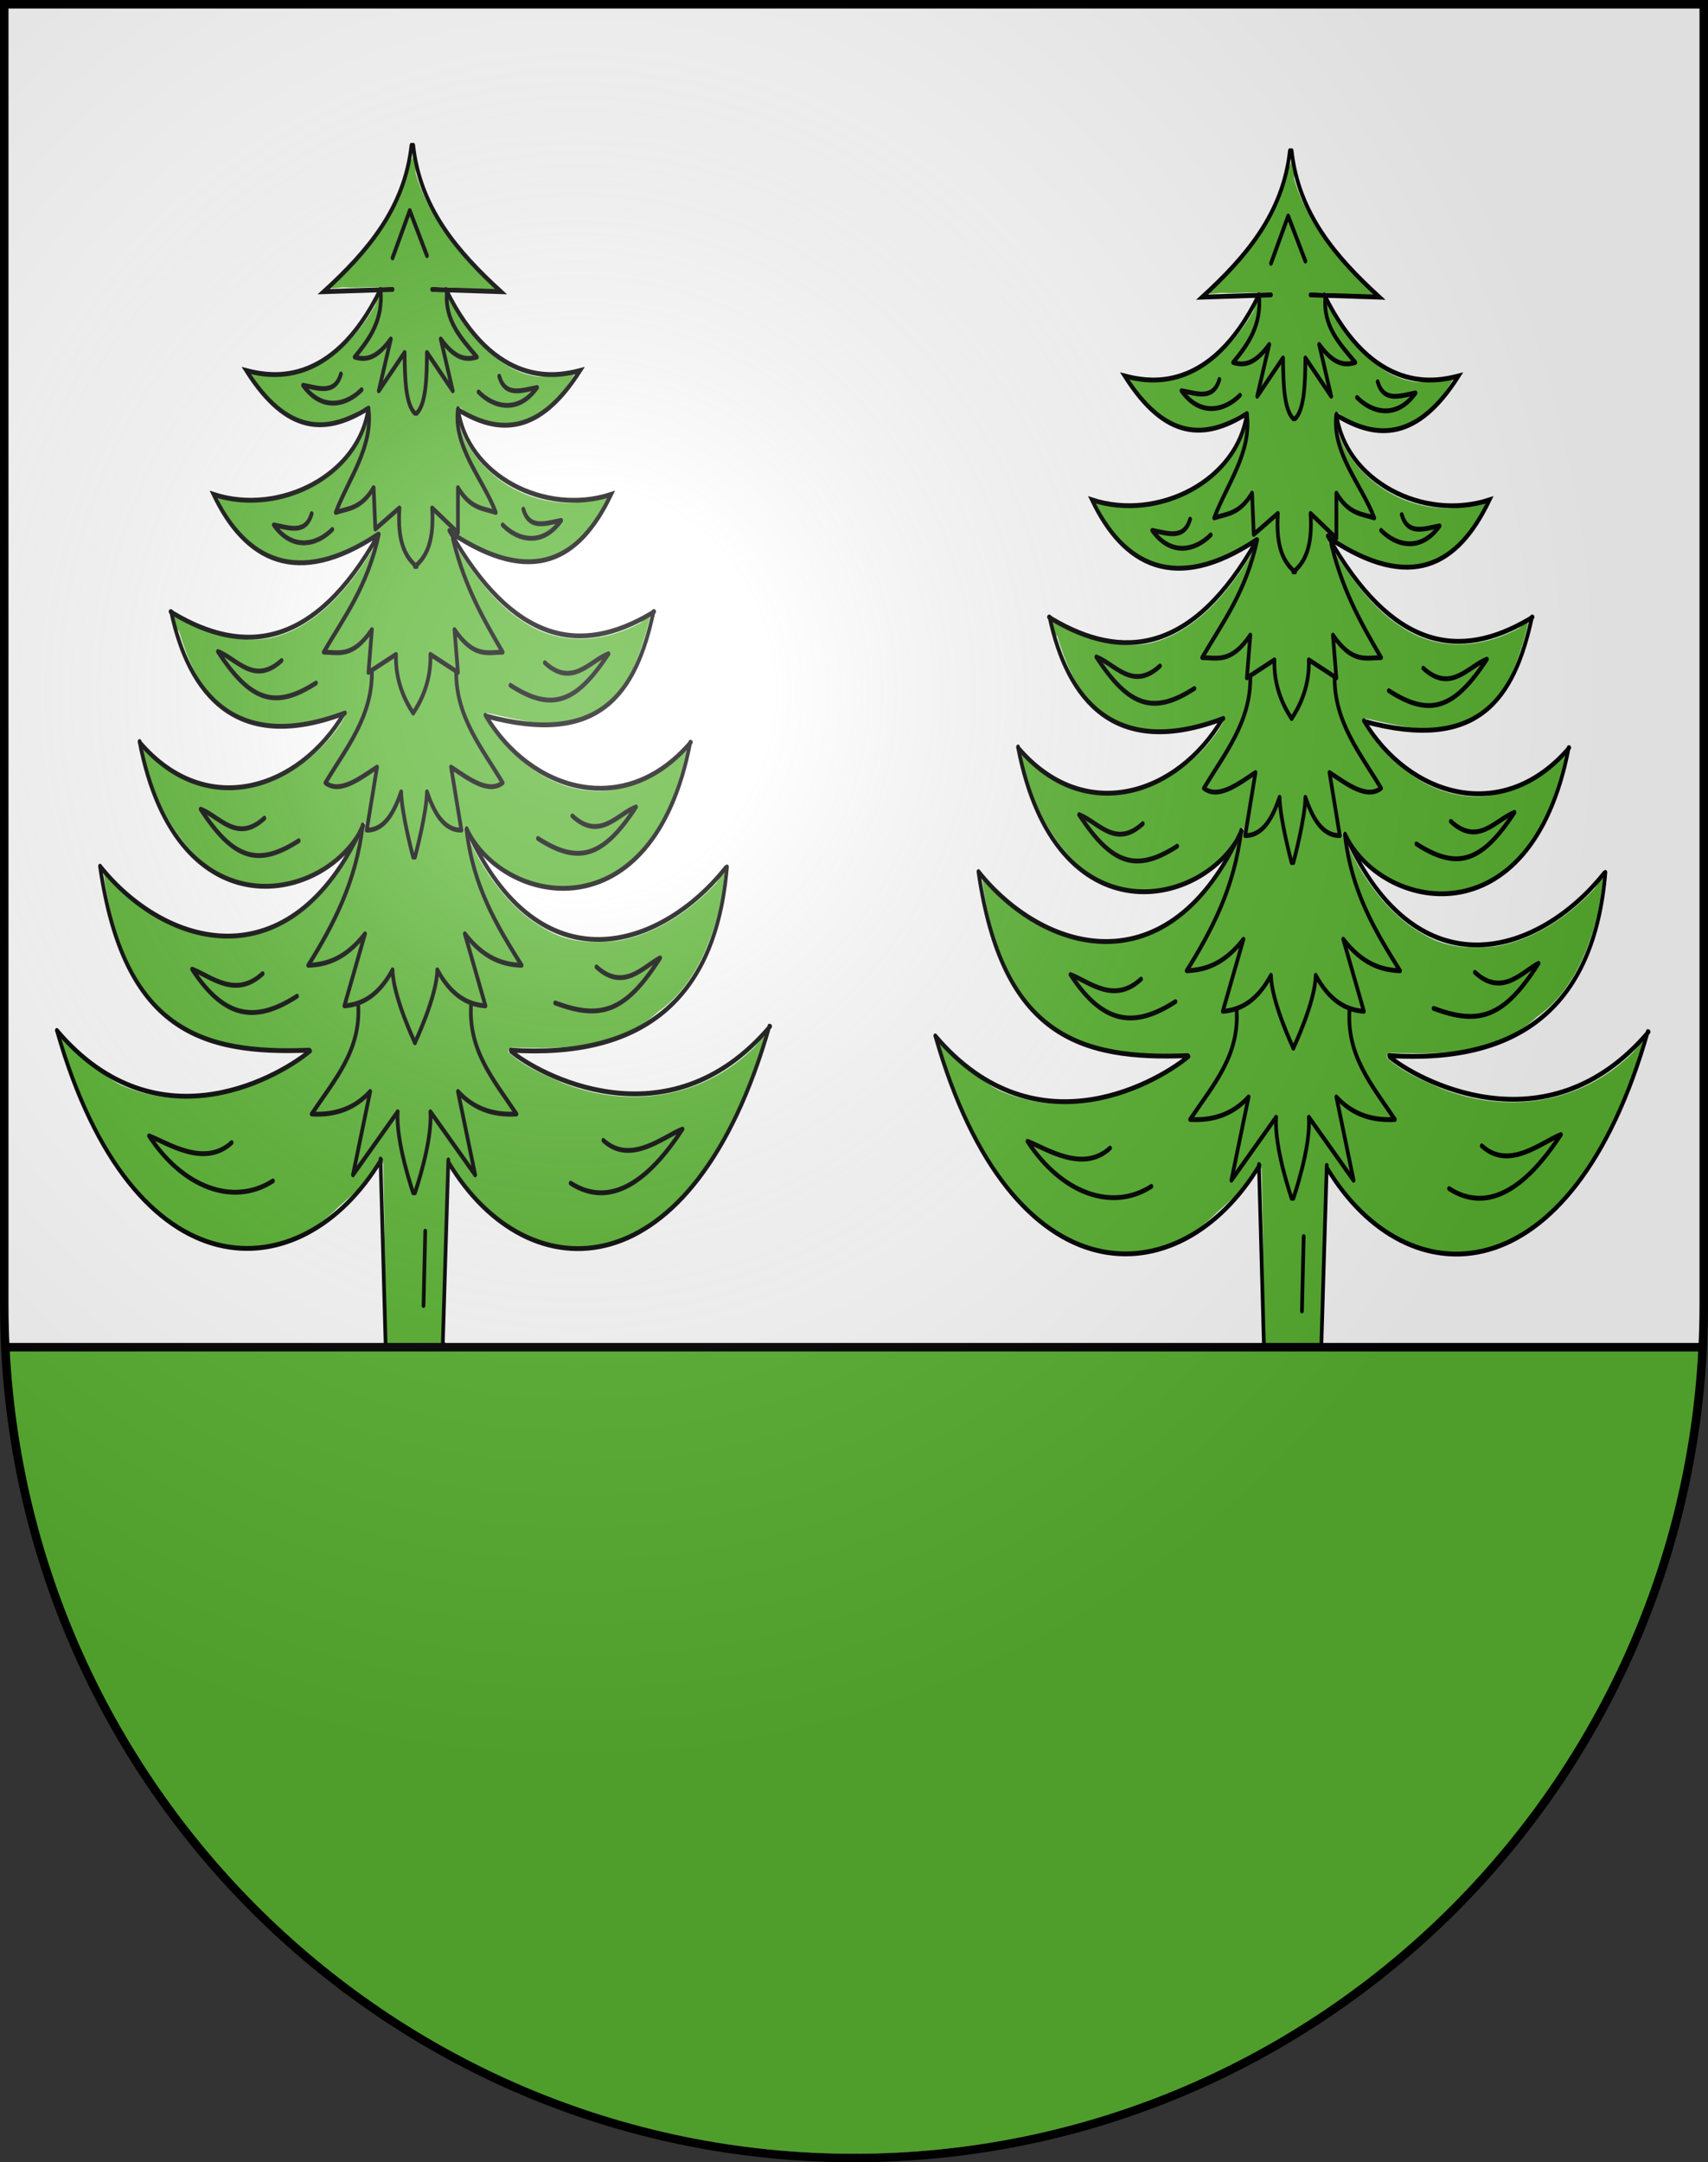
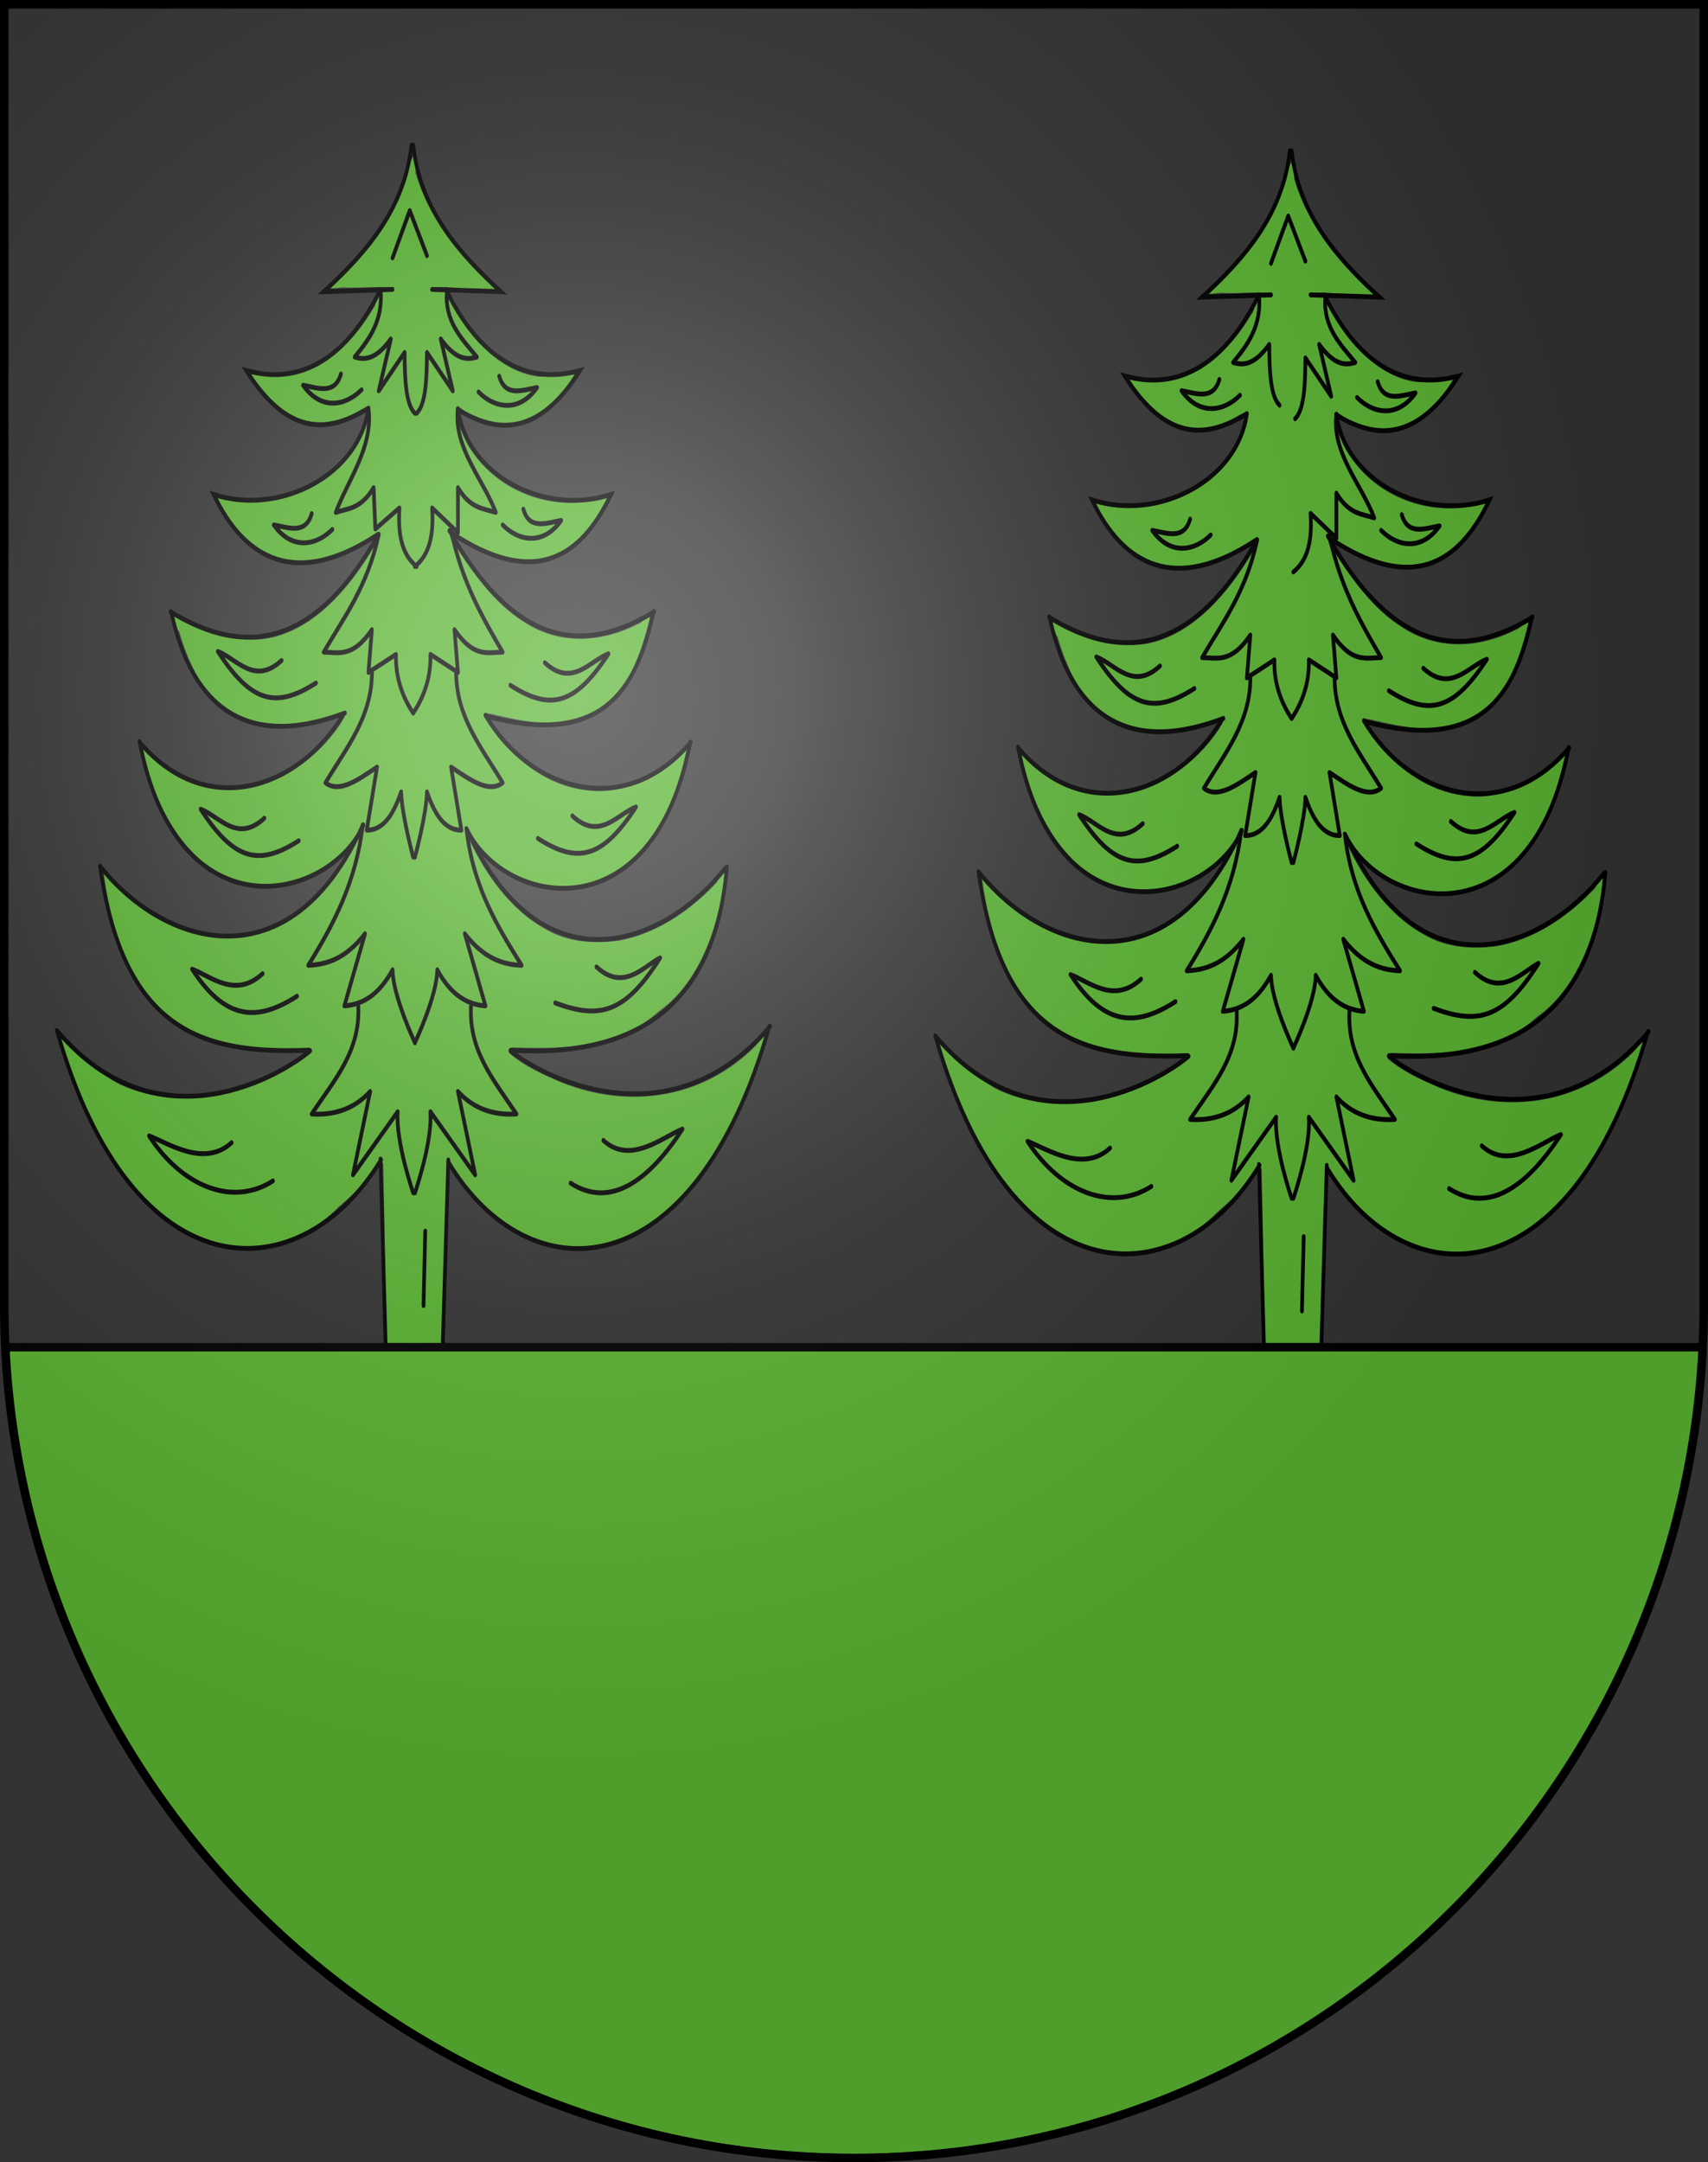
<svg xmlns="http://www.w3.org/2000/svg" xmlns:xlink="http://www.w3.org/1999/xlink" version="1.0" width="603" height="763" id="svg20">
  <rect width="100%" height="100%" fill="#333333" stroke="none" />
  <desc id="desc22">Coat of Arms of Canton of Freiburg (Fribourg)</desc>
  <defs id="defs29">
    <linearGradient id="linearGradient2893">
      <stop id="stop2895" style="stop-color:#ffffff;stop-opacity:0.314" offset="0" />
      <stop id="stop2897" style="stop-color:#ffffff;stop-opacity:0.251" offset="0.19" />
      <stop id="stop2901" style="stop-color:#6b6b6b;stop-opacity:0.125" offset="0.6" />
      <stop id="stop2899" style="stop-color:#000000;stop-opacity:0.125" offset="1" />
    </linearGradient>
    <radialGradient cx="858.042" cy="579.933" r="300" fx="858.042" fy="579.933" id="radialGradient3236" xlink:href="#linearGradient2893" gradientUnits="userSpaceOnUse" gradientTransform="matrix(1.215,0,0,1.267,-839.192,-490.489)" />
    <clipPath id="clipPath3509">
      <path d="M 1.5,1.5 1.5,460.368 C 1.5,626.679 135.815,761.5 301.5,761.5 467.185,761.5 601.5,626.679 601.5,460.368 l 0,-458.868 -600,0 z" id="path3511" style="fill:none;stroke:#000000;stroke-width:3;stroke-miterlimit:4;stroke-opacity:1;stroke-dasharray:none;display:inline" />
    </clipPath>
    <clipPath id="clipPath3509-9">
      <path d="M 1.5,1.5 1.5,460.368 C 1.5,626.679 135.815,761.5 301.5,761.5 467.185,761.5 601.5,626.679 601.5,460.368 l 0,-458.868 -600,0 z" id="path3511-4" style="fill:none;stroke:#000000;stroke-width:3;stroke-miterlimit:4;stroke-opacity:1;stroke-dasharray:none;display:inline" />
    </clipPath>
    <clipPath id="clipPath3509-9-8">
      <path d="M 1.5,1.5 1.5,460.368 C 1.5,626.679 135.815,761.5 301.5,761.5 467.185,761.5 601.5,626.679 601.5,460.368 l 0,-458.868 -600,0 z" id="path3511-4-8" style="fill:none;stroke:#000000;stroke-width:3;stroke-miterlimit:4;stroke-opacity:1;stroke-dasharray:none;display:inline" />
    </clipPath>
  </defs>
  <g id="layer1" style="display:inline">
-     <path d="m 1.5,1.5 0,458.868 C 1.5,626.678 135.815,761.5 301.5,761.5 467.185,761.5 601.5,626.678 601.5,460.368 l 0,-458.868 -600,0 z" id="path1899" style="fill:#ffffff;fill-opacity:1" />
-   </g>
+     </g>
  <g id="layer2" style="display:inline">
    <g transform="matrix(1.215,0,0,1.59,46.649,-5.654)" id="layer2-2-4" style="display:inline">
      <g id="g4069-5">
        <path d="m 151.39,52.722 c -2.017,2.696 -2.803,7.909 -4.976,10.592 -4.49,6.668 -12.759,12.893 -18.948,17.938 -0.968,0.978 3.343,0.184 3.812,0.291 4.868,0.269 9.825,-0.395 14.646,0.177 0.449,1.214 -2.153,0.065 -2.74,0.23 -2.08,-0.299 -1.963,3.216 -3.261,4.3 -5.16,6.718 -12.115,11.779 -20.447,13.794 -4.402,1.442 -10.849,-0.369 -15.318,0.289 1.198,1.958 4.847,5.425 6.679,6.896 5.615,4.371 13.593,5.623 20.401,3.544 2.631,-0.482 4.475,-2.337 7.095,-2.531 0.634,1.964 -0.271,3.065 -1.002,4.857 -4.97,8.968 -14.686,13.655 -24.465,15.276 -5.532,0.985 -12.825,0.076 -18.326,-0.561 0.846,2.034 3.599,5.211 5.079,6.884 6.705,6.947 17.348,9.239 26.581,7.088 5.264,-0.936 9.78,-3.4 14.762,-5.247 1.17,-0.548 1.265,0.067 0.702,0.588 -7.197,9.953 -17.064,18.93 -29.323,21.771 -9.647,2.375 -20.933,-0.883 -30.015,-4.292 -1.438,-0.529 0.924,3.515 1.129,3.094 2.945,7.692 7.779,15.435 15.647,18.509 7.109,3.143 15.719,2.725 23.249,1.74 3.325,-0.37 5.844,-1.809 9.14,-1.99 0.547,1.08 -0.549,1.53 -0.998,2.416 -7.249,8.187 -17.608,13.156 -28.548,14.097 -6.475,0.506 -12.957,-0.109 -18.904,-2.827 -3.196,-1.116 -6.84,-4.485 -9.828,-5.9 -0.427,1.143 1.085,4.126 1.336,5.332 4.098,10.888 13.606,21.319 25.196,24.047 12.151,2.817 26.24,0.071 34.906,-9.273 0.976,-0.803 1.324,-3.94 2.868,-3.485 0.54,1.084 -1.272,1.652 -1.656,2.64 -6.232,9.72 -15.151,17.517 -26.459,20.569 -15.435,4.4 -32.067,-0.276 -44.545,-9.777 -0.71,-0.145 -2.618,-3.012 -3.235,-2.219 0.771,5.156 2.977,12.339 5.146,17.057 4.266,8.666 12.227,15.452 21.421,18.469 10.605,3.977 22.368,3.232 33.463,3.387 1.339,0.307 -0.678,1.084 -1.185,1.272 -16.062,9.167 -36.032,12.792 -53.763,6.842 -5.726,-2.081 -12.337,-7.303 -17.397,-10.583 -0.702,0.78 1.515,4.088 1.638,4.958 6.779,15.054 17.443,30.121 32.765,37.28 14.569,7.055 33.051,5.627 46.192,-4.676 4.557,-3.054 8.442,-5.516 12.021,-9.543 1.251,-0.547 0.846,0.192 0.944,0.751 0.395,13.397 0.565,26.5 0.724,39.902 -8.348,5.902 -16.696,11.091 -24.225,18.03 -0.604,0.358 -2.907,3.667 -1.994,3.161 8.021,-1.941 18.578,-4.984 26.519,-7.17 1.757,-2.631 2.847,-6.635 5.198,-8.777 0.926,2.569 -3.026,5.593 -3.951,8.438 2.161,2.795 4.956,6.804 7.374,9.26 1.756,-2.299 5.593,-5.045 6.768,-7.698 -0.069,-3.293 -2.225,-5.813 -3.231,-8.835 1.415,2.323 2.994,5.745 4.217,8.594 8.878,2.538 18.714,5.685 27.635,8.054 0.508,-0.898 -1.534,-3.229 -1.96,-3.96 -7.451,-7.686 -16.975,-13.469 -25.546,-19.726 0.16,-12.892 1.267,-27.128 1.348,-40.152 0.238,-1.4 0.554,-0.162 0.701,0.516 8.378,10.175 21.804,18.023 35.229,18.347 13.817,0.858 27.014,-5.787 36.465,-15.621 9.063,-7.417 14.9,-20.532 19.573,-30.997 0.386,-1.353 -2.601,1.755 -3.028,2.019 -15.765,11.897 -37.413,13.542 -55.917,7.875 -5.238,-1.778 -10.77,-3.492 -15.323,-6.594 -0.956,-1.033 0.968,-1.313 1.656,-1.208 14.224,0.226 29.698,0.457 41.807,-8.067 11.391,-6.006 17.774,-18.711 19.056,-30.559 -0.573,-0.643 -2.141,2.219 -2.717,2.418 -8.125,6.506 -18.009,11.227 -28.415,12.549 -6.964,0.569 -14.194,0.391 -20.653,-2.531 -10.297,-4.238 -18.562,-12.753 -23.765,-22.403 0.119,-1.336 1.625,0.523 1.743,1.298 8.205,10.332 22.944,13.524 35.466,10.763 7.273,-1.808 14.41,-5.851 18.981,-11.844 3.801,-4.559 6.81,-12.06 8.421,-17.74 -1.48,0.061 -3.195,2.405 -4.616,2.975 -7.099,4.104 -15.691,6.954 -23.931,6.106 -11.971,-0.846 -22.836,-7.141 -30.096,-16.589 -0.174,-1.059 1.209,-0.371 1.772,-0.438 10.511,1.818 22.367,4.124 32.244,-0.844 7.144,-3.686 11.631,-12.973 13.872,-20.43 -0.532,-0.99 -2.43,1.26 -3.186,1.275 -10.664,4.261 -23.22,4.876 -33.635,-0.513 -8.373,-3.992 -14.883,-11.055 -20.722,-18.072 -0.225,-0.554 -1.028,-0.617 0.031,-1.033 4.506,1.613 7.479,3.057 12.173,4.188 6.233,1.708 13.934,2.567 19.996,0.064 5.095,-2.266 10.258,-7.878 13.051,-12.641 -3.554,0.322 -8.273,1.365 -11.906,1.172 -10.833,-0.27 -22.262,-4.442 -28.938,-13.239 -1.575,-2.353 -3.147,-5.075 -3.198,-7.938 1.239,-0.628 2.739,1.364 3.979,1.613 7.924,3.289 18.087,2.74 24.775,-2.979 1.665,-1.433 4.593,-4.37 5.836,-6.173 -3.063,-0.645 -7.634,1.075 -10.82,0.685 -11.406,-1.086 -20.462,-9.395 -26.408,-18.838 -1.223,-0.435 -3.753,0.623 -4.707,-0.339 -0.084,-1.085 1.831,-0.405 2.437,-0.651 4.846,-0.152 11.624,1.071 16.43,0.594 0.276,-0.903 -2.928,-2.119 -3.359,-2.815 -8.04,-6.23 -16.27,-13.476 -19.884,-23.18 0.286,0.078 -0.443,-6.178 -0.826,-3.372 z" transform="translate(185.367,-13)" id="path4067-5" style="color:#000000;fill:#5ab532;fill-opacity:1;fill-rule:nonzero;stroke:none;stroke-width:1;marker:none;visibility:visible;display:inline;overflow:visible;enable-background:accumulate" />
        <path d="m 344.917,318.5 -3.5,-8.5 m -11.5,7.5 4.5,-8 m 3.667,17.5 -7.667,-9.5 -28,7.5 m -69,-91.5 c 22.032,59.143 71.006,58.011 94.167,28.667 m -94.216,-28.716 c 29.867,26.99 66.472,9.204 73.599,4.531 M 327.417,262 l 1.5,41.5 c -28.937,19.712 -26.5,21.167 -26.5,21.167 m 35.5,2.333 7.5,-8.167 L 373.583,327 M 245.917,197 c 18.577,17.875 55.246,26.511 76.333,-9 m -64.833,-18.667 c 10.814,43.297 54.754,35.654 65,18.667 m -55.833,-47.5 c 5.121,18.311 18.935,31.654 50.5,22.5 m 9.667,-39.5 c -18.756,25.509 -39.248,26.554 -59.333,17.5 l -1,-0.5 m 57.5,-45.167 c -2.618,14.843 -25.716,23.985 -45,19.167 9.073,14.519 24.139,20.899 47.833,8.833 M 327.417,69 c -14.334,22.419 -32.666,19.245 -39,18 11.833,14.287 23.333,14.07 35.167,8.5 m 7.333,-26.5 -20,0.5 c 12.567,-8.8 23.48,-18.427 25.5,-32.5 m 6,32 20,0.5 c -12.567,-8.8 -23.48,-18.427 -25.5,-32.5 m 91.167,160.167 c -3.211,29.698 -24.96,42.521 -62.833,40.667 M 417.417,169.5 c -10.814,43.297 -54.754,36.154 -65,19.167 M 406.75,140.5 c -5.121,18.311 -15.768,29.988 -48.667,23.167 M 349.917,95.5 c 2.618,14.843 25.216,23.818 44.5,19 -9.073,14.519 -22.805,20.566 -46.5,8.5 m -1.5,-54 c 14.334,22.419 32.666,19.245 39,18 -11.833,14.287 -23.667,14.236 -35.5,8.667 m -2.5,26.833 c 18.756,25.509 38.415,27.554 58.5,18.5 l 1,-0.5 m -49,23 c 13.054,16.86 40.438,23.283 59.667,6 m -100.833,-6.333 c -13.054,16.86 -40.105,23.616 -59.333,6.333 m 170.333,27.833 c -18.577,17.875 -53.913,27.344 -75,-8.167 m -5.63,73.033 -1.602,40.749 c 30.895,20.147 28.294,24.018 28.294,24.018 M 245.917,197 c 6.845,36.441 29.458,41.827 60.833,40.833 l 0,0 m 133.883,-5.283 c -29.867,26.99 -68.138,10.204 -75.265,5.531 m 75.049,-5.582 c -22.032,59.143 -70.006,59.678 -93.167,30.333" id="path3959-1" style="fill:none;stroke:#000000;stroke-width:1.079;stroke-linecap:round;stroke-linejoin:miter;stroke-miterlimit:4;stroke-opacity:1;stroke-dasharray:none" />
      </g>
      <g transform="translate(185.367,-13)" id="g3266-7" style="display:inline">
        <path d="m 145.549,75 5,-10.5 5,10" id="path2900-1" style="fill:none;stroke:#000000;stroke-width:1.079;stroke-linecap:round;stroke-linejoin:round;stroke-miterlimit:4;stroke-opacity:1;stroke-dasharray:none;display:inline" />
-         <path d="m 142.049,82 c 0.856,6.678 -3.113,10.944 -7.5,15 2.99,0.707 6.191,0.568 10.5,-4 l -3.5,11.5 7.5,-8.5 c 0.045,5.933 0.331,11.503 3,13.5" id="path2938-1" style="fill:none;stroke:#000000;stroke-width:1.079;stroke-linecap:round;stroke-linejoin:round;stroke-miterlimit:4;stroke-opacity:1;stroke-dasharray:none;display:inline" />
+         <path d="m 142.049,82 c 0.856,6.678 -3.113,10.944 -7.5,15 2.99,0.707 6.191,0.568 10.5,-4 c 0.045,5.933 0.331,11.503 3,13.5" id="path2938-1" style="fill:none;stroke:#000000;stroke-width:1.079;stroke-linecap:round;stroke-linejoin:round;stroke-miterlimit:4;stroke-opacity:1;stroke-dasharray:none;display:inline" />
        <path d="m 161.383,82.333 c -0.856,6.678 4.279,10.61 8.667,14.667 -2.99,0.707 -6.191,0.568 -10.5,-4 l 3.5,11.5 -7.5,-8.5 c -0.045,5.933 -0.331,11.503 -3,13.5" id="path2904-5" style="fill:none;stroke:#000000;stroke-width:1.079;stroke-linecap:round;stroke-linejoin:round;stroke-miterlimit:4;stroke-opacity:1;stroke-dasharray:none;display:inline" />
        <path d="m 130.549,100.764 c -1.745,4.677 -6.612,3.11 -11,2.5 5.441,5.837 12.625,4.418 17,1" id="path2898-2" style="fill:none;stroke:#000000;stroke-width:1.079;stroke-linecap:round;stroke-linejoin:round;stroke-miterlimit:4;stroke-opacity:1;stroke-dasharray:none;display:inline" />
        <path d="m 176.549,101.264 c 1.745,4.677 6.612,3.11 11,2.5 -5.441,5.837 -12.625,4.418 -17,1" id="path2896-7" style="fill:none;stroke:#000000;stroke-width:1.079;stroke-linecap:round;stroke-linejoin:round;stroke-miterlimit:4;stroke-opacity:1;stroke-dasharray:none;display:inline" />
        <path d="m 164.549,108.5 c -1.424,8.481 7.455,15.761 11,23 -3.667,-0.94 -7.333,-0.79 -11,-5.5 l 0,10 -7.5,-5.5 c 0.649,7.421 -1.673,10.881 -5,13" id="use3776-6" style="fill:none;stroke:#000000;stroke-width:1.079;stroke-linecap:round;stroke-linejoin:round;stroke-miterlimit:4;stroke-opacity:1;stroke-dasharray:none;display:inline" />
-         <path d="m 138.549,108.5 c 1.424,8.481 -5.955,15.761 -9.5,23 3.667,-0.94 7.333,-0.79 11,-5.5 l 0.5,9.167 7,-4.667 c -0.649,7.421 1.673,10.881 5,13" id="path2936-1" style="fill:none;stroke:#000000;stroke-width:1.079;stroke-linecap:round;stroke-linejoin:round;stroke-miterlimit:4;stroke-opacity:1;stroke-dasharray:none;display:inline" />
        <path d="m 122.049,131.764 c -1.745,4.677 -6.612,3.11 -11,2.5 5.441,5.837 12.625,4.418 17,1" id="path2894-4" style="fill:none;stroke:#000000;stroke-width:1.079;stroke-linecap:round;stroke-linejoin:round;stroke-miterlimit:4;stroke-opacity:1;stroke-dasharray:none;display:inline" />
        <path d="m 183.549,130.764 c 1.745,4.677 6.612,3.11 11,2.5 -5.441,5.837 -12.625,4.418 -17,1" id="path2892-2" style="fill:none;stroke:#000000;stroke-width:1.079;stroke-linecap:round;stroke-linejoin:round;stroke-miterlimit:4;stroke-opacity:1;stroke-dasharray:none;display:inline" />
        <path d="m 162.549,135.5 c 3.26,11.611 9.14,19.291 15,27 -4.328,0.029 -8.401,1.331 -14,-5 l 1,9.5 -8,-4 c 0.252,5.55 -2.409,10.112 -5,13" id="use3772-3" style="fill:none;stroke:#000000;stroke-width:1.079;stroke-linecap:round;stroke-linejoin:round;stroke-miterlimit:4;stroke-opacity:1;stroke-dasharray:none;display:inline" />
        <path d="m 141.549,136.333 c -3.26,11.611 -10.14,18.457 -16,26.167 4.328,0.029 8.401,1.331 14,-5 l -1,9.5 8,-4 c -0.252,5.55 2.409,10.112 5,13" id="path2934-2" style="fill:none;stroke:#000000;stroke-width:1.079;stroke-linecap:round;stroke-linejoin:round;stroke-miterlimit:4;stroke-opacity:1;stroke-dasharray:none;display:inline" />
        <path d="m 123.299,169.353 c -11.667,5.739 -18.833,4.327 -28.5,-7 5.52,1.608 10.578,7.598 18.5,2" id="path2890-2" style="fill:none;stroke:#000000;stroke-width:1.079;stroke-linecap:round;stroke-linejoin:round;stroke-miterlimit:4;stroke-opacity:1;stroke-dasharray:none;display:inline" />
        <path d="m 179.799,169.853 c 11.667,5.739 18.833,4.327 28.5,-7 -5.52,1.608 -10.578,7.598 -18.5,2" id="path2888-1" style="fill:none;stroke:#000000;stroke-width:1.079;stroke-linecap:round;stroke-linejoin:round;stroke-miterlimit:4;stroke-opacity:1;stroke-dasharray:none;display:inline" />
        <path d="m 164.049,166.5 c -0.28,10.245 7.487,17.272 13.5,25 -4.108,2.4 -9.6,-0.733 -15,-3.5 l 3,14 c -5.272,0.047 -8.056,-4.162 -10,-8.5 -0.087,4.833 -3.5,14.5 -3.5,14.5" id="use3766-6" style="fill:none;stroke:#000000;stroke-width:1.079;stroke-linecap:round;stroke-linejoin:round;stroke-miterlimit:4;stroke-opacity:1;stroke-dasharray:none;display:inline" />
        <path d="m 139.549,166.5 c 0.28,10.245 -7.487,17.272 -13.5,25 4.108,2.4 9.6,-0.733 15,-3.5 l -3,14 c 5.272,0.047 8.056,-4.162 10,-8.5 0.087,4.833 3.5,14.5 3.5,14.5" id="path2932-8" style="fill:none;stroke:#000000;stroke-width:1.079;stroke-linecap:round;stroke-linejoin:round;stroke-miterlimit:4;stroke-opacity:1;stroke-dasharray:none;display:inline" />
        <path d="m 118.299,204.353 c -11.667,5.739 -18.833,4.327 -28.5,-7 5.52,1.608 10.578,7.598 18.5,2" id="path2886-5" style="fill:none;stroke:#000000;stroke-width:1.079;stroke-linecap:round;stroke-linejoin:round;stroke-miterlimit:4;stroke-opacity:1;stroke-dasharray:none;display:inline" />
        <path d="m 187.799,203.853 c 11.667,5.739 18.833,4.327 28.5,-7 -5.52,1.608 -10.578,7.598 -18.5,2" id="path2884-7" style="fill:none;stroke:#000000;stroke-width:1.079;stroke-linecap:round;stroke-linejoin:round;stroke-miterlimit:4;stroke-opacity:1;stroke-dasharray:none;display:inline" />
        <path d="m 167.049,201.833 c 1.857,12.649 8.887,21.46 16,30.167 -5.5,-0.149 -11,-1.552 -16.5,-7 l 6,16 c -5.264,-0.277 -10.066,-2.402 -14,-8 -0.078,5.837 -6.5,16.167 -6.5,16.167" id="use3762-6" style="fill:none;stroke:#000000;stroke-width:1.079;stroke-linecap:round;stroke-linejoin:round;stroke-miterlimit:4;stroke-opacity:1;stroke-dasharray:none;display:inline" />
        <path d="m 136.883,200.833 c -1.857,12.649 -8.72,22.46 -15.833,31.167 5.5,-0.149 11,-1.552 16.5,-7 l -6,16 c 5.264,-0.277 10.066,-2.402 14,-8 0.078,5.837 6.5,16.167 6.5,16.167" id="path2930-1" style="fill:none;stroke:#000000;stroke-width:1.079;stroke-linecap:round;stroke-linejoin:round;stroke-miterlimit:4;stroke-opacity:1;stroke-dasharray:none;display:inline" />
        <path d="m 117.799,238.853 c -11.667,5.739 -20.833,5.327 -30.5,-6 5.52,1.608 12.578,6.598 20.5,1" id="path2882-8" style="fill:none;stroke:#000000;stroke-width:1.079;stroke-linecap:round;stroke-linejoin:round;stroke-miterlimit:4;stroke-opacity:1;stroke-dasharray:none;display:inline" />
        <path d="m 192.799,240.353 c 13.167,3.739 20.433,2.127 30.5,-10 -4.72,1.808 -10.578,7.598 -18.5,2" id="path2880-9" style="fill:none;stroke:#000000;stroke-width:1.079;stroke-linecap:round;stroke-linejoin:round;stroke-miterlimit:4;stroke-opacity:1;stroke-dasharray:none;display:inline" />
        <path d="m 168.383,240.5 c -0.945,10.315 6.404,16.754 13.167,24.5 -7,0.333 -12.667,-1.333 -17,-5 l 5,18.5 -13,-14 c 0.63,6.71 -4.5,18 -4.5,18" id="use3758-2" style="fill:none;stroke:#000000;stroke-width:1.079;stroke-linecap:round;stroke-linejoin:round;stroke-miterlimit:4;stroke-opacity:1;stroke-dasharray:none;display:inline" />
        <path d="m 135.549,240.5 c 0.945,10.315 -6.737,16.754 -13.5,24.5 7,0.333 12.667,-1.333 17,-5 l -5,18.5 13,-14 c -0.63,6.71 4.5,18 4.5,18" id="path2928-7" style="fill:none;stroke:#000000;stroke-width:1.079;stroke-linecap:round;stroke-linejoin:round;stroke-miterlimit:4;stroke-opacity:1;stroke-dasharray:none;display:inline" />
        <path d="m 110.799,279.853 c -11.667,5.739 -26.333,1.327 -36,-10 5.52,1.608 16.078,7.098 24,1.5" id="path2878-9" style="fill:none;stroke:#000000;stroke-width:1.079;stroke-linecap:round;stroke-linejoin:round;stroke-miterlimit:4;stroke-opacity:1;stroke-dasharray:none;display:inline" />
        <path d="m 197.299,280.353 c 11.667,5.739 22.833,-0.673 32.5,-12 -5.52,1.608 -15.078,8.098 -23,2.5" id="path3953-5" style="fill:none;stroke:#000000;stroke-width:1.079;stroke-linecap:round;stroke-linejoin:round;stroke-miterlimit:4;stroke-opacity:1;stroke-dasharray:none;display:inline" />
        <path d="m 155.049,291 -0.5,16.5" id="path3955-4" style="fill:none;stroke:#000000;stroke-width:1.079;stroke-linecap:round;stroke-linejoin:miter;stroke-miterlimit:4;stroke-opacity:1;stroke-dasharray:none;display:inline" />
      </g>
    </g>
    <g transform="matrix(1.215,0,0,1.59,-263.475,-7.577)" id="layer2-2" style="display:inline">
      <g id="g4069">
        <path d="m 151.39,52.722 c -2.017,2.696 -2.803,7.909 -4.976,10.592 -4.49,6.668 -12.759,12.893 -18.948,17.938 -0.968,0.978 3.343,0.184 3.812,0.291 4.868,0.269 9.825,-0.395 14.646,0.177 0.449,1.214 -2.153,0.065 -2.74,0.23 -2.08,-0.299 -1.963,3.216 -3.261,4.3 -5.16,6.718 -12.115,11.779 -20.447,13.794 -4.402,1.442 -10.849,-0.369 -15.318,0.289 1.198,1.958 4.847,5.425 6.679,6.896 5.615,4.371 13.593,5.623 20.401,3.544 2.631,-0.482 4.475,-2.337 7.095,-2.531 0.634,1.964 -0.271,3.065 -1.002,4.857 -4.97,8.968 -14.686,13.655 -24.465,15.276 -5.532,0.985 -12.825,0.076 -18.326,-0.561 0.846,2.034 3.599,5.211 5.079,6.884 6.705,6.947 17.348,9.239 26.581,7.088 5.264,-0.936 9.78,-3.4 14.762,-5.247 1.17,-0.548 1.265,0.067 0.702,0.588 -7.197,9.953 -17.064,18.93 -29.323,21.771 -9.647,2.375 -20.933,-0.883 -30.015,-4.292 -1.438,-0.529 0.924,3.515 1.129,3.094 2.945,7.692 7.779,15.435 15.647,18.509 7.109,3.143 15.719,2.725 23.249,1.74 3.325,-0.37 5.844,-1.809 9.14,-1.99 0.547,1.08 -0.549,1.53 -0.998,2.416 -7.249,8.187 -17.608,13.156 -28.548,14.097 -6.475,0.506 -12.957,-0.109 -18.904,-2.827 -3.196,-1.116 -6.84,-4.485 -9.828,-5.9 -0.427,1.143 1.085,4.126 1.336,5.332 4.098,10.888 13.606,21.319 25.196,24.047 12.151,2.817 26.24,0.071 34.906,-9.273 0.976,-0.803 1.324,-3.94 2.868,-3.485 0.54,1.084 -1.272,1.652 -1.656,2.64 -6.232,9.72 -15.151,17.517 -26.459,20.569 -15.435,4.4 -32.067,-0.276 -44.545,-9.777 -0.71,-0.145 -2.618,-3.012 -3.235,-2.219 0.771,5.156 2.977,12.339 5.146,17.057 4.266,8.666 12.227,15.452 21.421,18.469 10.605,3.977 22.368,3.232 33.463,3.387 1.339,0.307 -0.678,1.084 -1.185,1.272 -16.062,9.167 -36.032,12.792 -53.763,6.842 -5.726,-2.081 -12.337,-7.303 -17.397,-10.583 -0.702,0.78 1.515,4.088 1.638,4.958 6.779,15.054 17.443,30.121 32.765,37.28 14.569,7.055 33.051,5.627 46.192,-4.676 4.557,-3.054 8.442,-5.516 12.021,-9.543 1.251,-0.547 0.846,0.192 0.944,0.751 0.395,13.397 0.565,26.5 0.724,39.902 -8.348,5.902 -16.696,11.091 -24.225,18.03 -0.604,0.358 -2.907,3.667 -1.994,3.161 8.021,-1.941 18.578,-4.984 26.519,-7.17 1.757,-2.631 2.847,-6.635 5.198,-8.777 0.926,2.569 -3.026,5.593 -3.951,8.438 2.161,2.795 4.956,6.804 7.374,9.26 1.756,-2.299 5.593,-5.045 6.768,-7.698 -0.069,-3.293 -2.225,-5.813 -3.231,-8.835 1.415,2.323 2.994,5.745 4.217,8.594 8.878,2.538 18.714,5.685 27.635,8.054 0.508,-0.898 -1.534,-3.229 -1.96,-3.96 -7.451,-7.686 -16.975,-13.469 -25.546,-19.726 0.16,-12.892 1.267,-27.128 1.348,-40.152 0.238,-1.4 0.554,-0.162 0.701,0.516 8.378,10.175 21.804,18.023 35.229,18.347 13.817,0.858 27.014,-5.787 36.465,-15.621 9.063,-7.417 14.9,-20.532 19.573,-30.997 0.386,-1.353 -2.601,1.755 -3.028,2.019 -15.765,11.897 -37.413,13.542 -55.917,7.875 -5.238,-1.778 -10.77,-3.492 -15.323,-6.594 -0.956,-1.033 0.968,-1.313 1.656,-1.208 14.224,0.226 29.698,0.457 41.807,-8.067 11.391,-6.006 17.774,-18.711 19.056,-30.559 -0.573,-0.643 -2.141,2.219 -2.717,2.418 -8.125,6.506 -18.009,11.227 -28.415,12.549 -6.964,0.569 -14.194,0.391 -20.653,-2.531 -10.297,-4.238 -18.562,-12.753 -23.765,-22.403 0.119,-1.336 1.625,0.523 1.743,1.298 8.205,10.332 22.944,13.524 35.466,10.763 7.273,-1.808 14.41,-5.851 18.981,-11.844 3.801,-4.559 6.81,-12.06 8.421,-17.74 -1.48,0.061 -3.195,2.405 -4.616,2.975 -7.099,4.104 -15.691,6.954 -23.931,6.106 -11.971,-0.846 -22.836,-7.141 -30.096,-16.589 -0.174,-1.059 1.209,-0.371 1.772,-0.438 10.511,1.818 22.367,4.124 32.244,-0.844 7.144,-3.686 11.631,-12.973 13.872,-20.43 -0.532,-0.99 -2.43,1.26 -3.186,1.275 -10.664,4.261 -23.22,4.876 -33.635,-0.513 -8.373,-3.992 -14.883,-11.055 -20.722,-18.072 -0.225,-0.554 -1.028,-0.617 0.031,-1.033 4.506,1.613 7.479,3.057 12.173,4.188 6.233,1.708 13.934,2.567 19.996,0.064 5.095,-2.266 10.258,-7.878 13.051,-12.641 -3.554,0.322 -8.273,1.365 -11.906,1.172 -10.833,-0.27 -22.262,-4.442 -28.938,-13.239 -1.575,-2.353 -3.147,-5.075 -3.198,-7.938 1.239,-0.628 2.739,1.364 3.979,1.613 7.924,3.289 18.087,2.74 24.775,-2.979 1.665,-1.433 4.593,-4.37 5.836,-6.173 -3.063,-0.645 -7.634,1.075 -10.82,0.685 -11.406,-1.086 -20.462,-9.395 -26.408,-18.838 -1.223,-0.435 -3.753,0.623 -4.707,-0.339 -0.084,-1.085 1.831,-0.405 2.437,-0.651 4.846,-0.152 11.624,1.071 16.43,0.594 0.276,-0.903 -2.928,-2.119 -3.359,-2.815 -8.04,-6.23 -16.27,-13.476 -19.884,-23.18 0.286,0.078 -0.443,-6.178 -0.826,-3.372 z" transform="translate(185.367,-13)" id="path4067" style="color:#000000;fill:#5ab532;fill-opacity:1;fill-rule:nonzero;stroke:none;stroke-width:1;marker:none;visibility:visible;display:inline;overflow:visible;enable-background:accumulate" />
        <path d="m 344.917,318.5 -3.5,-8.5 m -11.5,7.5 4.5,-8 m 3.667,17.5 -7.667,-9.5 -28,7.5 m -69,-91.5 c 22.032,59.143 71.006,58.011 94.167,28.667 m -94.216,-28.716 c 29.867,26.99 66.472,9.204 73.599,4.531 M 327.417,262 l 1.5,41.5 c -28.937,19.712 -26.5,21.167 -26.5,21.167 m 35.5,2.333 7.5,-8.167 L 373.583,327 M 245.917,197 c 18.577,17.875 55.246,26.511 76.333,-9 m -64.833,-18.667 c 10.814,43.297 54.754,35.654 65,18.667 m -55.833,-47.5 c 5.121,18.311 18.935,31.654 50.5,22.5 m 9.667,-39.5 c -18.756,25.509 -39.248,26.554 -59.333,17.5 l -1,-0.5 m 57.5,-45.167 c -2.618,14.843 -25.716,23.985 -45,19.167 9.073,14.519 24.139,20.899 47.833,8.833 M 327.417,69 c -14.334,22.419 -32.666,19.245 -39,18 11.833,14.287 23.333,14.07 35.167,8.5 m 7.333,-26.5 -20,0.5 c 12.567,-8.8 23.48,-18.427 25.5,-32.5 m 6,32 20,0.5 c -12.567,-8.8 -23.48,-18.427 -25.5,-32.5 m 91.167,160.167 c -3.211,29.698 -24.96,42.521 -62.833,40.667 M 417.417,169.5 c -10.814,43.297 -54.754,36.154 -65,19.167 M 406.75,140.5 c -5.121,18.311 -15.768,29.988 -48.667,23.167 M 349.917,95.5 c 2.618,14.843 25.216,23.818 44.5,19 -9.073,14.519 -22.805,20.566 -46.5,8.5 m -1.5,-54 c 14.334,22.419 32.666,19.245 39,18 -11.833,14.287 -23.667,14.236 -35.5,8.667 m -2.5,26.833 c 18.756,25.509 38.415,27.554 58.5,18.5 l 1,-0.5 m -49,23 c 13.054,16.86 40.438,23.283 59.667,6 m -100.833,-6.333 c -13.054,16.86 -40.105,23.616 -59.333,6.333 m 170.333,27.833 c -18.577,17.875 -53.913,27.344 -75,-8.167 m -5.63,73.033 -1.602,40.749 c 30.895,20.147 28.294,24.018 28.294,24.018 M 245.917,197 c 6.845,36.441 29.458,41.827 60.833,40.833 l 0,0 m 133.883,-5.283 c -29.867,26.99 -68.138,10.204 -75.265,5.531 m 75.049,-5.582 c -22.032,59.143 -70.006,59.678 -93.167,30.333" id="path3959" style="fill:none;stroke:#000000;stroke-width:1.079;stroke-linecap:round;stroke-linejoin:miter;stroke-miterlimit:4;stroke-opacity:1;stroke-dasharray:none" />
      </g>
      <g transform="translate(185.367,-13)" id="g3266" style="display:inline">
        <path d="m 145.549,75 5,-10.5 5,10" id="path2900" style="fill:none;stroke:#000000;stroke-width:1.079;stroke-linecap:round;stroke-linejoin:round;stroke-miterlimit:4;stroke-opacity:1;stroke-dasharray:none;display:inline" />
        <path d="m 142.049,82 c 0.856,6.678 -3.113,10.944 -7.5,15 2.99,0.707 6.191,0.568 10.5,-4 l -3.5,11.5 7.5,-8.5 c 0.045,5.933 0.331,11.503 3,13.5" id="path2938" style="fill:none;stroke:#000000;stroke-width:1.079;stroke-linecap:round;stroke-linejoin:round;stroke-miterlimit:4;stroke-opacity:1;stroke-dasharray:none;display:inline" />
        <path d="m 161.383,82.333 c -0.856,6.678 4.279,10.61 8.667,14.667 -2.99,0.707 -6.191,0.568 -10.5,-4 l 3.5,11.5 -7.5,-8.5 c -0.045,5.933 -0.331,11.503 -3,13.5" id="path2904" style="fill:none;stroke:#000000;stroke-width:1.079;stroke-linecap:round;stroke-linejoin:round;stroke-miterlimit:4;stroke-opacity:1;stroke-dasharray:none;display:inline" />
        <path d="m 130.549,100.764 c -1.745,4.677 -6.612,3.11 -11,2.5 5.441,5.837 12.625,4.418 17,1" id="path2898" style="fill:none;stroke:#000000;stroke-width:1.079;stroke-linecap:round;stroke-linejoin:round;stroke-miterlimit:4;stroke-opacity:1;stroke-dasharray:none;display:inline" />
        <path d="m 176.549,101.264 c 1.745,4.677 6.612,3.11 11,2.5 -5.441,5.837 -12.625,4.418 -17,1" id="path2896" style="fill:none;stroke:#000000;stroke-width:1.079;stroke-linecap:round;stroke-linejoin:round;stroke-miterlimit:4;stroke-opacity:1;stroke-dasharray:none;display:inline" />
        <path d="m 164.549,108.5 c -1.424,8.481 7.455,15.761 11,23 -3.667,-0.94 -7.333,-0.79 -11,-5.5 l 0,10 -7.5,-5.5 c 0.649,7.421 -1.673,10.881 -5,13" id="use3776" style="fill:none;stroke:#000000;stroke-width:1.079;stroke-linecap:round;stroke-linejoin:round;stroke-miterlimit:4;stroke-opacity:1;stroke-dasharray:none;display:inline" />
        <path d="m 138.549,108.5 c 1.424,8.481 -5.955,15.761 -9.5,23 3.667,-0.94 7.333,-0.79 11,-5.5 l 0.5,9.167 7,-4.667 c -0.649,7.421 1.673,10.881 5,13" id="path2936" style="fill:none;stroke:#000000;stroke-width:1.079;stroke-linecap:round;stroke-linejoin:round;stroke-miterlimit:4;stroke-opacity:1;stroke-dasharray:none;display:inline" />
        <path d="m 122.049,131.764 c -1.745,4.677 -6.612,3.11 -11,2.5 5.441,5.837 12.625,4.418 17,1" id="path2894" style="fill:none;stroke:#000000;stroke-width:1.079;stroke-linecap:round;stroke-linejoin:round;stroke-miterlimit:4;stroke-opacity:1;stroke-dasharray:none;display:inline" />
        <path d="m 183.549,130.764 c 1.745,4.677 6.612,3.11 11,2.5 -5.441,5.837 -12.625,4.418 -17,1" id="path2892" style="fill:none;stroke:#000000;stroke-width:1.079;stroke-linecap:round;stroke-linejoin:round;stroke-miterlimit:4;stroke-opacity:1;stroke-dasharray:none;display:inline" />
        <path d="m 162.549,135.5 c 3.26,11.611 9.14,19.291 15,27 -4.328,0.029 -8.401,1.331 -14,-5 l 1,9.5 -8,-4 c 0.252,5.55 -2.409,10.112 -5,13" id="use3772" style="fill:none;stroke:#000000;stroke-width:1.079;stroke-linecap:round;stroke-linejoin:round;stroke-miterlimit:4;stroke-opacity:1;stroke-dasharray:none;display:inline" />
        <path d="m 141.549,136.333 c -3.26,11.611 -10.14,18.457 -16,26.167 4.328,0.029 8.401,1.331 14,-5 l -1,9.5 8,-4 c -0.252,5.55 2.409,10.112 5,13" id="path2934" style="fill:none;stroke:#000000;stroke-width:1.079;stroke-linecap:round;stroke-linejoin:round;stroke-miterlimit:4;stroke-opacity:1;stroke-dasharray:none;display:inline" />
        <path d="m 123.299,169.353 c -11.667,5.739 -18.833,4.327 -28.5,-7 5.52,1.608 10.578,7.598 18.5,2" id="path2890" style="fill:none;stroke:#000000;stroke-width:1.079;stroke-linecap:round;stroke-linejoin:round;stroke-miterlimit:4;stroke-opacity:1;stroke-dasharray:none;display:inline" />
        <path d="m 179.799,169.853 c 11.667,5.739 18.833,4.327 28.5,-7 -5.52,1.608 -10.578,7.598 -18.5,2" id="path2888" style="fill:none;stroke:#000000;stroke-width:1.079;stroke-linecap:round;stroke-linejoin:round;stroke-miterlimit:4;stroke-opacity:1;stroke-dasharray:none;display:inline" />
        <path d="m 164.049,166.5 c -0.28,10.245 7.487,17.272 13.5,25 -4.108,2.4 -9.6,-0.733 -15,-3.5 l 3,14 c -5.272,0.047 -8.056,-4.162 -10,-8.5 -0.087,4.833 -3.5,14.5 -3.5,14.5" id="use3766" style="fill:none;stroke:#000000;stroke-width:1.079;stroke-linecap:round;stroke-linejoin:round;stroke-miterlimit:4;stroke-opacity:1;stroke-dasharray:none;display:inline" />
        <path d="m 139.549,166.5 c 0.28,10.245 -7.487,17.272 -13.5,25 4.108,2.4 9.6,-0.733 15,-3.5 l -3,14 c 5.272,0.047 8.056,-4.162 10,-8.5 0.087,4.833 3.5,14.5 3.5,14.5" id="path2932" style="fill:none;stroke:#000000;stroke-width:1.079;stroke-linecap:round;stroke-linejoin:round;stroke-miterlimit:4;stroke-opacity:1;stroke-dasharray:none;display:inline" />
        <path d="m 118.299,204.353 c -11.667,5.739 -18.833,4.327 -28.5,-7 5.52,1.608 10.578,7.598 18.5,2" id="path2886" style="fill:none;stroke:#000000;stroke-width:1.079;stroke-linecap:round;stroke-linejoin:round;stroke-miterlimit:4;stroke-opacity:1;stroke-dasharray:none;display:inline" />
        <path d="m 187.799,203.853 c 11.667,5.739 18.833,4.327 28.5,-7 -5.52,1.608 -10.578,7.598 -18.5,2" id="path2884" style="fill:none;stroke:#000000;stroke-width:1.079;stroke-linecap:round;stroke-linejoin:round;stroke-miterlimit:4;stroke-opacity:1;stroke-dasharray:none;display:inline" />
        <path d="m 167.049,201.833 c 1.857,12.649 8.887,21.46 16,30.167 -5.5,-0.149 -11,-1.552 -16.5,-7 l 6,16 c -5.264,-0.277 -10.066,-2.402 -14,-8 -0.078,5.837 -6.5,16.167 -6.5,16.167" id="use3762" style="fill:none;stroke:#000000;stroke-width:1.079;stroke-linecap:round;stroke-linejoin:round;stroke-miterlimit:4;stroke-opacity:1;stroke-dasharray:none;display:inline" />
        <path d="m 136.883,200.833 c -1.857,12.649 -8.72,22.46 -15.833,31.167 5.5,-0.149 11,-1.552 16.5,-7 l -6,16 c 5.264,-0.277 10.066,-2.402 14,-8 0.078,5.837 6.5,16.167 6.5,16.167" id="path2930" style="fill:none;stroke:#000000;stroke-width:1.079;stroke-linecap:round;stroke-linejoin:round;stroke-miterlimit:4;stroke-opacity:1;stroke-dasharray:none;display:inline" />
        <path d="m 117.799,238.853 c -11.667,5.739 -20.833,5.327 -30.5,-6 5.52,1.608 12.578,6.598 20.5,1" id="path2882" style="fill:none;stroke:#000000;stroke-width:1.079;stroke-linecap:round;stroke-linejoin:round;stroke-miterlimit:4;stroke-opacity:1;stroke-dasharray:none;display:inline" />
        <path d="m 192.799,240.353 c 13.167,3.739 20.433,2.127 30.5,-10 -4.72,1.808 -10.578,7.598 -18.5,2" id="path2880" style="fill:none;stroke:#000000;stroke-width:1.079;stroke-linecap:round;stroke-linejoin:round;stroke-miterlimit:4;stroke-opacity:1;stroke-dasharray:none;display:inline" />
        <path d="m 168.383,240.5 c -0.945,10.315 6.404,16.754 13.167,24.5 -7,0.333 -12.667,-1.333 -17,-5 l 5,18.5 -13,-14 c 0.63,6.71 -4.5,18 -4.5,18" id="use3758" style="fill:none;stroke:#000000;stroke-width:1.079;stroke-linecap:round;stroke-linejoin:round;stroke-miterlimit:4;stroke-opacity:1;stroke-dasharray:none;display:inline" />
        <path d="m 135.549,240.5 c 0.945,10.315 -6.737,16.754 -13.5,24.5 7,0.333 12.667,-1.333 17,-5 l -5,18.5 13,-14 c -0.63,6.71 4.5,18 4.5,18" id="path2928" style="fill:none;stroke:#000000;stroke-width:1.079;stroke-linecap:round;stroke-linejoin:round;stroke-miterlimit:4;stroke-opacity:1;stroke-dasharray:none;display:inline" />
        <path d="m 110.799,279.853 c -11.667,5.739 -26.333,1.327 -36,-10 5.52,1.608 16.078,7.098 24,1.5" id="path2878" style="fill:none;stroke:#000000;stroke-width:1.079;stroke-linecap:round;stroke-linejoin:round;stroke-miterlimit:4;stroke-opacity:1;stroke-dasharray:none;display:inline" />
        <path d="m 197.299,280.353 c 11.667,5.739 22.833,-0.673 32.5,-12 -5.52,1.608 -15.078,8.098 -23,2.5" id="path3953" style="fill:none;stroke:#000000;stroke-width:1.079;stroke-linecap:round;stroke-linejoin:round;stroke-miterlimit:4;stroke-opacity:1;stroke-dasharray:none;display:inline" />
        <path d="m 155.049,291 -0.5,16.5" id="path3955" style="fill:none;stroke:#000000;stroke-width:1.079;stroke-linecap:round;stroke-linejoin:miter;stroke-miterlimit:4;stroke-opacity:1;stroke-dasharray:none;display:inline" />
      </g>
    </g>
    <rect width="725.744" height="286.125" x="-50.668" y="476.875" transform="translate(0.037,-1.48)" clip-path="url(#clipPath3509-9-8)" id="rect3487" style="fill:#5ab532;fill-opacity:1;fill-rule:nonzero;stroke:#000000;stroke-width:3;stroke-miterlimit:4;stroke-opacity:1;stroke-dasharray:none;display:inline" />
  </g>
  <g id="layer3" style="display:inline">
    <path d="m 1.5,1.5 0,458.868 C 1.5,626.679 135.815,761.5 301.5,761.5 467.185,761.5 601.5,626.679 601.5,460.368 L 601.5,1.5 1.5,1.5 z" id="path2346" style="fill:url(#radialGradient3236);fill-opacity:1" />
  </g>
  <g id="layer4" style="display:inline">
    <path d="m 1.5,1.5 0,458.868 C 1.5,626.679 135.815,761.5 301.5,761.5 467.185,761.5 601.5,626.679 601.5,460.368 L 601.5,1.5 1.5,1.5 z" id="path3239" style="fill:none;stroke:#000000;stroke-width:3;stroke-miterlimit:4;stroke-opacity:1;stroke-dasharray:none" />
  </g>
</svg>